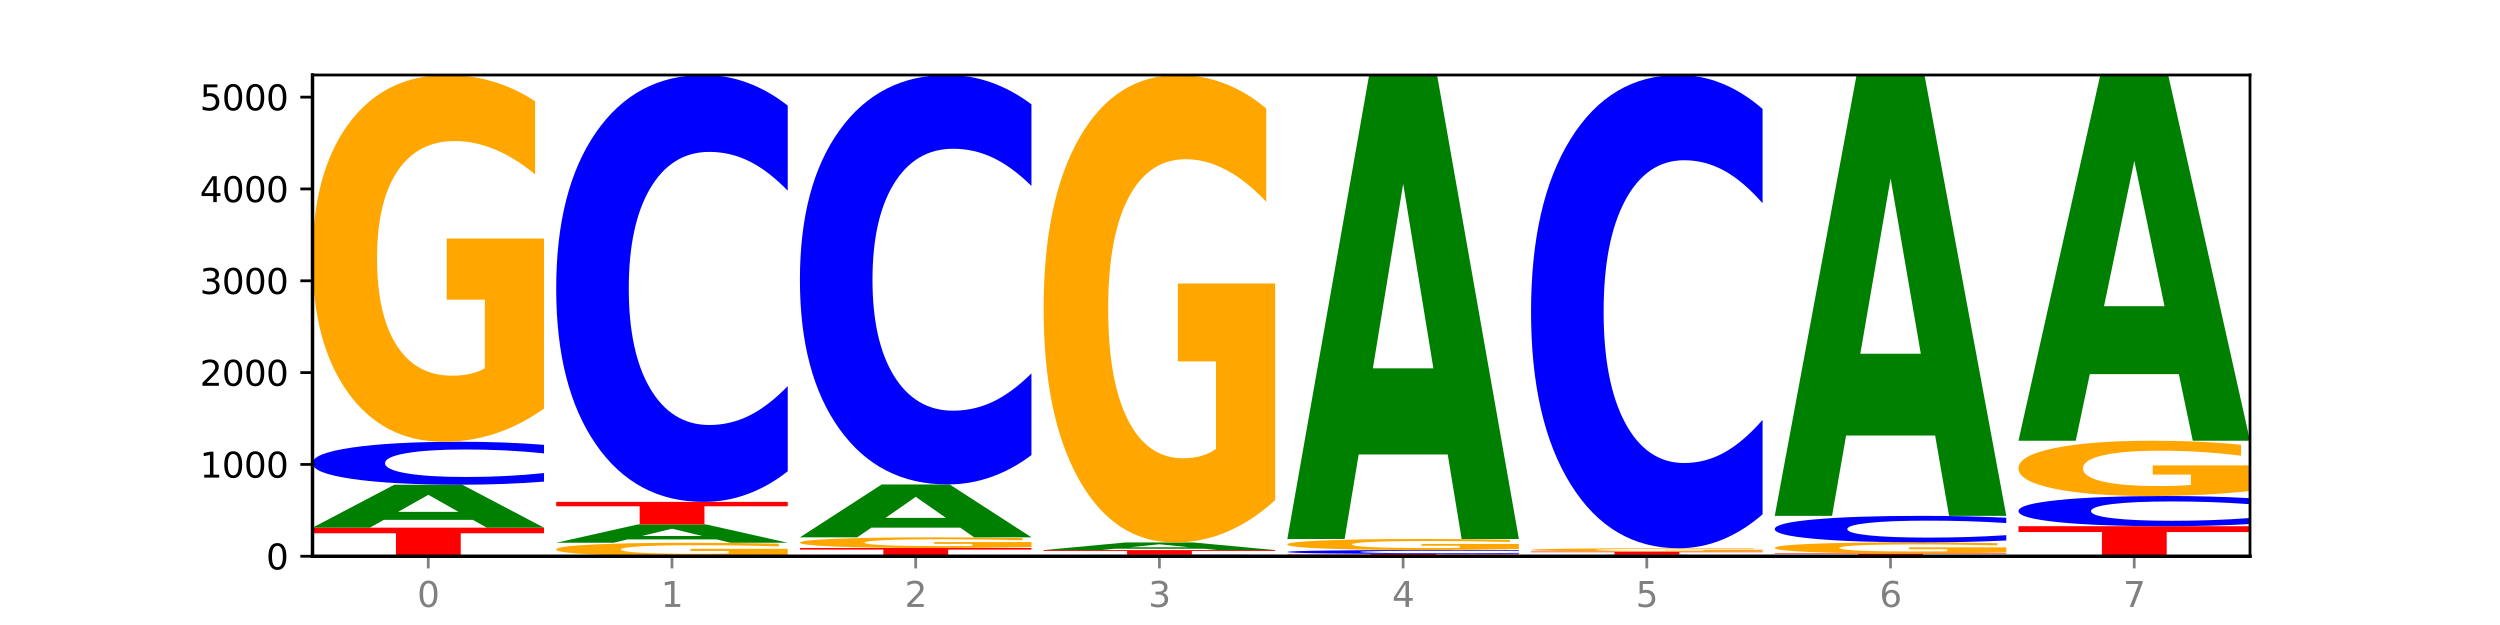
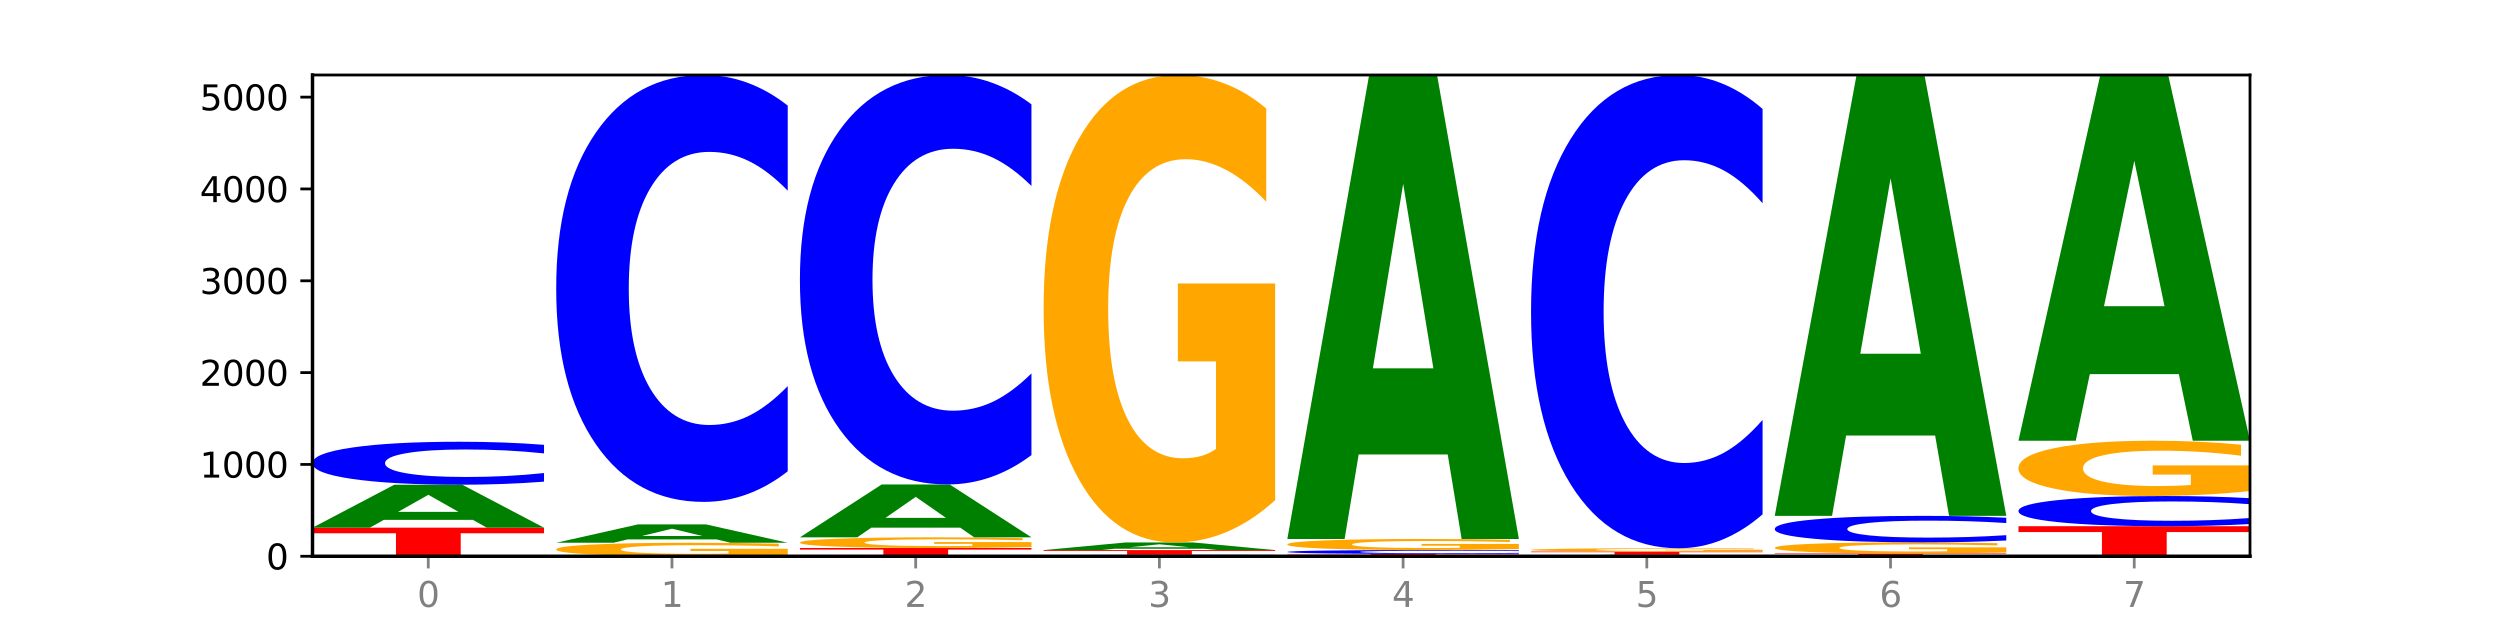
<svg xmlns="http://www.w3.org/2000/svg" xmlns:xlink="http://www.w3.org/1999/xlink" width="720pt" height="180pt" viewBox="0 0 720 180" version="1.1">
  <defs>
    <style type="text/css">*{stroke-linejoin: round; stroke-linecap: butt}</style>
  </defs>
  <g id="figure_1">
    <g id="patch_1">
      <path d="M 0 180  L 720 180  L 720 0  L 0 0  z " style="fill: #ffffff" />
    </g>
    <g id="axes_1">
      <g id="patch_2">
        <path d="M 90 160.2  L 648 160.2  L 648 21.6  L 90 21.6  z " style="fill: #ffffff" />
      </g>
      <g id="line2d_1">
        <path d="M 90 160.2  L 648 160.2  " clip-path="url(#pf7a8c1f96d)" style="fill: none; stroke: #000000; stroke-width: 0.5; stroke-linecap: square" />
      </g>
      <g id="patch_3">
        <path d="M 90 151.976  L 156.679 151.976  L 156.679 153.58  L 132.69 153.58  L 132.69 160.2  L 114.036 160.2  L 114.036 153.58  L 90 153.58  L 90 151.976  z " clip-path="url(#pf7a8c1f96d)" style="fill: #ff0000" />
      </g>
      <g id="patch_4">
        <path d="M 136.189 149.721  L 110.545 149.721  L 106.496 151.976  L 90 151.976  L 113.558 139.599  L 133.121 139.599  L 156.679 151.976  L 140.197 151.976  L 136.189 149.721  z M 114.635 147.424  L 132.058 147.424  L 123.36 142.501  L 114.635 147.424  z " clip-path="url(#pf7a8c1f96d)" style="fill: #008000" />
      </g>
      <g id="patch_5">
        <path d="M 156.679 138.712  Q 151.102 139.152 145.07 139.374  Q 139.039 139.599 132.47 139.599  Q 112.882 139.599 101.441 137.932  Q 90 136.265 90 133.415  Q 90 130.554 101.441 128.89  Q 112.882 127.223 132.47 127.223  Q 139.039 127.223 145.07 127.448  Q 151.102 127.67 156.679 128.11  L 156.679 130.577  Q 151.051 129.994 145.591 129.723  Q 140.131 129.452 134.1 129.452  Q 123.281 129.452 117.082 130.508  Q 110.899 131.561 110.899 133.415  Q 110.899 135.261 117.082 136.316  Q 123.281 137.37 134.1 137.37  Q 140.131 137.37 145.591 137.099  Q 151.051 136.825 156.679 136.242  L 156.679 138.712  z " clip-path="url(#pf7a8c1f96d)" style="fill: #0000ff" />
      </g>
      <g id="patch_6">
-         <path d="M 156.679 117.666  Q 149.955 122.444 142.722 124.844  Q 135.489 127.223 127.778 127.223  Q 110.353 127.223 100.177 112.997  Q 90 98.772 90 74.444  Q 90 49.833 100.356 35.716  Q 110.727 21.6 128.764 21.6  Q 135.713 21.6 142.079 23.52  Q 148.46 25.418 154.109 29.171  L 154.109 50.226  Q 148.281 45.404 142.513 43.026  Q 136.744 40.626 130.946 40.626  Q 120.216 40.626 114.403 49.397  Q 108.59 58.146 108.59 74.444  Q 108.59 90.59 114.194 99.404  Q 119.798 108.197 130.109 108.197  Q 132.919 108.197 135.325 107.695  Q 137.731 107.172 139.643 106.081  L 139.643 86.313  L 128.66 86.313  L 128.66 68.706  L 156.679 68.706  L 156.679 117.666  z " clip-path="url(#pf7a8c1f96d)" style="fill: #ffa600" />
-       </g>
+         </g>
      <g id="patch_7">
        <path d="M 226.868 159.848  Q 220.143 160.024 212.91 160.112  Q 205.678 160.2 197.967 160.2  Q 180.542 160.2 170.365 159.676  Q 160.189 159.153 160.189 158.257  Q 160.189 157.352 170.545 156.832  Q 180.916 156.313 198.953 156.313  Q 205.902 156.313 212.268 156.383  Q 218.649 156.453 224.298 156.591  L 224.298 157.366  Q 218.47 157.189 212.701 157.101  Q 206.933 157.013 201.135 157.013  Q 190.405 157.013 184.592 157.336  Q 178.779 157.658 178.779 158.257  Q 178.779 158.852 184.383 159.176  Q 189.987 159.5 200.298 159.5  Q 203.107 159.5 205.513 159.481  Q 207.919 159.462 209.832 159.422  L 209.832 158.694  L 198.848 158.694  L 198.848 158.046  L 226.868 158.046  L 226.868 159.848  z " clip-path="url(#pf7a8c1f96d)" style="fill: #ffa600" />
      </g>
      <g id="patch_8">
        <path d="M 206.377 155.349  L 180.734 155.349  L 176.685 156.313  L 160.189 156.313  L 183.747 151.023  L 203.31 151.023  L 226.868 156.313  L 210.386 156.313  L 206.377 155.349  z M 184.824 154.367  L 202.247 154.367  L 193.549 152.264  L 184.824 154.367  z " clip-path="url(#pf7a8c1f96d)" style="fill: #008000" />
      </g>
      <g id="patch_9">
-         <path d="M 160.189 144.544  L 226.868 144.544  L 226.868 145.808  L 202.879 145.808  L 202.879 151.023  L 184.224 151.023  L 184.224 145.808  L 160.189 145.808  L 160.189 144.544  z " clip-path="url(#pf7a8c1f96d)" style="fill: #ff0000" />
-       </g>
+         </g>
      <g id="patch_10">
        <path d="M 226.868 135.732  Q 221.29 140.1 215.259 142.309  Q 209.228 144.544 202.659 144.544  Q 183.07 144.544 171.629 127.986  Q 160.189 111.427 160.189 83.11  Q 160.189 54.692 171.629 38.159  Q 183.07 21.6 202.659 21.6  Q 209.228 21.6 215.259 23.835  Q 221.29 26.044 226.868 30.413  L 226.868 54.92  Q 221.24 49.13 215.78 46.438  Q 210.32 43.746 204.289 43.746  Q 193.47 43.746 187.27 54.234  Q 181.088 64.698 181.088 83.11  Q 181.088 101.447 187.27 111.935  Q 193.47 122.399 204.289 122.399  Q 210.32 122.399 215.78 119.707  Q 221.24 116.989 226.868 111.199  L 226.868 135.732  z " clip-path="url(#pf7a8c1f96d)" style="fill: #0000ff" />
      </g>
      <g id="patch_11">
        <path d="M 230.377 157.82  L 297.057 157.82  L 297.057 158.284  L 273.068 158.284  L 273.068 160.2  L 254.413 160.2  L 254.413 158.284  L 230.377 158.284  L 230.377 157.82  z " clip-path="url(#pf7a8c1f96d)" style="fill: #ff0000" />
      </g>
      <g id="patch_12">
        <path d="M 297.057 157.542  Q 290.332 157.681 283.099 157.751  Q 275.866 157.82 268.155 157.82  Q 250.731 157.82 240.554 157.407  Q 230.377 156.994 230.377 156.287  Q 230.377 155.572 240.733 155.162  Q 251.104 154.752 269.142 154.752  Q 276.09 154.752 282.457 154.808  Q 288.838 154.863 294.486 154.972  L 294.486 155.584  Q 288.658 155.444 282.89 155.375  Q 277.122 155.305 271.323 155.305  Q 260.594 155.305 254.781 155.56  Q 248.967 155.814 248.967 156.287  Q 248.967 156.756 254.571 157.012  Q 260.175 157.267 270.487 157.267  Q 273.296 157.267 275.702 157.253  Q 278.108 157.238 280.021 157.206  L 280.021 156.632  L 269.037 156.632  L 269.037 156.12  L 297.057 156.12  L 297.057 157.542  z " clip-path="url(#pf7a8c1f96d)" style="fill: #ffa600" />
      </g>
      <g id="patch_13">
        <path d="M 276.566 151.977  L 250.922 151.977  L 246.873 154.752  L 230.377 154.752  L 253.935 139.52  L 273.499 139.52  L 297.057 154.752  L 280.574 154.752  L 276.566 151.977  z M 255.012 149.15  L 272.435 149.15  L 263.737 143.091  L 255.012 149.15  z " clip-path="url(#pf7a8c1f96d)" style="fill: #008000" />
      </g>
      <g id="patch_14">
        <path d="M 297.057 131.067  Q 291.479 135.257 285.448 137.376  Q 279.417 139.52 272.848 139.52  Q 253.259 139.52 241.818 123.638  Q 230.377 107.756 230.377 80.596  Q 230.377 53.339 241.818 37.482  Q 253.259 21.6 272.848 21.6  Q 279.417 21.6 285.448 23.744  Q 291.479 25.863 297.057 30.052  L 297.057 53.558  Q 291.429 48.005 285.969 45.423  Q 280.509 42.841 274.477 42.841  Q 263.658 42.841 257.459 52.901  Q 251.277 62.936 251.277 80.596  Q 251.277 98.183 257.459 108.243  Q 263.658 118.279 274.477 118.279  Q 280.509 118.279 285.969 115.697  Q 291.429 113.091 297.057 107.537  L 297.057 131.067  z " clip-path="url(#pf7a8c1f96d)" style="fill: #0000ff" />
      </g>
      <g id="patch_15">
        <path d="M 367.245 160.17  Q 361.668 160.185 355.636 160.192  Q 349.605 160.2 343.036 160.2  Q 323.448 160.2 312.007 160.143  Q 300.566 160.086 300.566 159.989  Q 300.566 159.891 312.007 159.834  Q 323.448 159.777 343.036 159.777  Q 349.605 159.777 355.636 159.785  Q 361.668 159.792 367.245 159.807  L 367.245 159.892  Q 361.617 159.872 356.157 159.862  Q 350.697 159.853 344.666 159.853  Q 333.847 159.853 327.648 159.889  Q 321.465 159.925 321.465 159.989  Q 321.465 160.052 327.648 160.088  Q 333.847 160.124 344.666 160.124  Q 350.697 160.124 356.157 160.115  Q 361.617 160.105 367.245 160.085  L 367.245 160.17  z " clip-path="url(#pf7a8c1f96d)" style="fill: #0000ff" />
      </g>
      <g id="patch_16">
        <path d="M 300.566 158.428  L 367.245 158.428  L 367.245 158.691  L 343.256 158.691  L 343.256 159.777  L 324.602 159.777  L 324.602 158.691  L 300.566 158.691  L 300.566 158.428  z " clip-path="url(#pf7a8c1f96d)" style="fill: #ff0000" />
      </g>
      <g id="patch_17">
        <path d="M 346.755 158.028  L 321.111 158.028  L 317.062 158.428  L 300.566 158.428  L 324.124 156.233  L 343.687 156.233  L 367.245 158.428  L 350.763 158.428  L 346.755 158.028  z M 325.201 157.621  L 342.624 157.621  L 333.926 156.748  L 325.201 157.621  z " clip-path="url(#pf7a8c1f96d)" style="fill: #008000" />
      </g>
      <g id="patch_18">
        <path d="M 367.245 144.052  Q 360.521 150.143 353.288 153.202  Q 346.055 156.233 338.344 156.233  Q 320.919 156.233 310.743 138.1  Q 300.566 119.968 300.566 88.958  Q 300.566 57.587 310.922 39.594  Q 321.293 21.6 339.33 21.6  Q 346.279 21.6 352.645 24.047  Q 359.026 26.467 364.675 31.25  L 364.675 58.088  Q 358.847 51.942 353.079 48.91  Q 347.31 45.851 341.512 45.851  Q 330.782 45.851 324.969 57.031  Q 319.156 68.183 319.156 88.958  Q 319.156 109.538 324.76 120.774  Q 330.364 131.982 340.675 131.982  Q 343.485 131.982 345.891 131.342  Q 348.297 130.675 350.209 129.284  L 350.209 104.088  L 339.226 104.088  L 339.226 81.644  L 367.245 81.644  L 367.245 144.052  z " clip-path="url(#pf7a8c1f96d)" style="fill: #ffa600" />
      </g>
      <g id="patch_19">
        <path d="M 370.755 159.539  L 437.434 159.539  L 437.434 159.668  L 413.445 159.668  L 413.445 160.2  L 394.79 160.2  L 394.79 159.668  L 370.755 159.668  L 370.755 159.539  z " clip-path="url(#pf7a8c1f96d)" style="fill: #ff0000" />
      </g>
      <g id="patch_20">
        <path d="M 437.434 159.457  Q 431.856 159.498 425.825 159.518  Q 419.794 159.539 413.225 159.539  Q 393.636 159.539 382.196 159.386  Q 370.755 159.233 370.755 158.971  Q 370.755 158.708 382.196 158.555  Q 393.636 158.402 413.225 158.402  Q 419.794 158.402 425.825 158.422  Q 431.856 158.443 437.434 158.483  L 437.434 158.71  Q 431.806 158.656 426.346 158.631  Q 420.886 158.607 414.855 158.607  Q 404.036 158.607 397.836 158.704  Q 391.654 158.8 391.654 158.971  Q 391.654 159.14 397.836 159.237  Q 404.036 159.334 414.855 159.334  Q 420.886 159.334 426.346 159.309  Q 431.806 159.284 437.434 159.23  L 437.434 159.457  z " clip-path="url(#pf7a8c1f96d)" style="fill: #0000ff" />
      </g>
      <g id="patch_21">
        <path d="M 437.434 158.115  Q 430.709 158.258 423.476 158.33  Q 416.244 158.402 408.533 158.402  Q 391.108 158.402 380.931 157.974  Q 370.755 157.547 370.755 156.816  Q 370.755 156.077 381.111 155.652  Q 391.482 155.228 409.519 155.228  Q 416.468 155.228 422.834 155.286  Q 429.215 155.343 434.864 155.456  L 434.864 156.088  Q 429.036 155.943 423.267 155.872  Q 417.499 155.8 411.701 155.8  Q 400.971 155.8 395.158 156.063  Q 389.345 156.326 389.345 156.816  Q 389.345 157.301 394.949 157.566  Q 400.553 157.83 410.864 157.83  Q 413.673 157.83 416.079 157.815  Q 418.485 157.799 420.398 157.767  L 420.398 157.173  L 409.414 157.173  L 409.414 156.644  L 437.434 156.644  L 437.434 158.115  z " clip-path="url(#pf7a8c1f96d)" style="fill: #ffa600" />
      </g>
      <g id="patch_22">
        <path d="M 416.943 130.885  L 391.3 130.885  L 387.251 155.228  L 370.755 155.228  L 394.313 21.6  L 413.876 21.6  L 437.434 155.228  L 420.952 155.228  L 416.943 130.885  z M 395.39 106.084  L 412.813 106.084  L 404.115 52.931  L 395.39 106.084  z " clip-path="url(#pf7a8c1f96d)" style="fill: #008000" />
      </g>
      <g id="patch_23">
        <path d="M 487.132 160.123  L 461.488 160.123  L 457.439 160.2  L 440.943 160.2  L 464.501 159.777  L 484.065 159.777  L 507.623 160.2  L 491.14 160.2  L 487.132 160.123  z M 465.578 160.044  L 483.001 160.044  L 474.303 159.876  L 465.578 160.044  z " clip-path="url(#pf7a8c1f96d)" style="fill: #008000" />
      </g>
      <g id="patch_24">
        <path d="M 440.943 158.851  L 507.623 158.851  L 507.623 159.032  L 483.634 159.032  L 483.634 159.777  L 464.979 159.777  L 464.979 159.032  L 440.943 159.032  L 440.943 158.851  z " clip-path="url(#pf7a8c1f96d)" style="fill: #ff0000" />
      </g>
      <g id="patch_25">
        <path d="M 507.623 158.765  Q 500.898 158.808 493.665 158.83  Q 486.432 158.851 478.721 158.851  Q 461.297 158.851 451.12 158.723  Q 440.943 158.595 440.943 158.376  Q 440.943 158.154 451.299 158.026  Q 461.67 157.899 479.708 157.899  Q 486.656 157.899 493.023 157.917  Q 499.404 157.934 505.052 157.967  L 505.052 158.157  Q 499.224 158.114 493.456 158.092  Q 487.688 158.071 481.889 158.071  Q 471.16 158.071 465.347 158.15  Q 459.533 158.229 459.533 158.376  Q 459.533 158.521 465.137 158.601  Q 470.741 158.68 481.053 158.68  Q 483.862 158.68 486.268 158.675  Q 488.674 158.671 490.587 158.661  L 490.587 158.483  L 479.603 158.483  L 479.603 158.324  L 507.623 158.324  L 507.623 158.765  z " clip-path="url(#pf7a8c1f96d)" style="fill: #ffa600" />
      </g>
      <g id="patch_26">
        <path d="M 507.623 148.129  Q 502.045 152.972 496.014 155.422  Q 489.983 157.899 483.414 157.899  Q 463.825 157.899 452.384 139.542  Q 440.943 121.185 440.943 89.792  Q 440.943 58.286 452.384 39.957  Q 463.825 21.6 483.414 21.6  Q 489.983 21.6 496.014 24.078  Q 502.045 26.527 507.623 31.37  L 507.623 58.54  Q 501.995 52.12 496.535 49.136  Q 491.075 46.151 485.043 46.151  Q 474.224 46.151 468.025 57.779  Q 461.843 69.379 461.843 89.792  Q 461.843 110.12 468.025 121.748  Q 474.224 133.348 485.043 133.348  Q 491.075 133.348 496.535 130.363  Q 501.995 127.351 507.623 120.931  L 507.623 148.129  z " clip-path="url(#pf7a8c1f96d)" style="fill: #0000ff" />
      </g>
      <g id="patch_27">
        <path d="M 511.132 159.407  L 577.811 159.407  L 577.811 159.561  L 553.822 159.561  L 553.822 160.2  L 535.168 160.2  L 535.168 159.561  L 511.132 159.561  L 511.132 159.407  z " clip-path="url(#pf7a8c1f96d)" style="fill: #ff0000" />
      </g>
      <g id="patch_28">
        <path d="M 577.811 159.117  Q 571.087 159.262 563.854 159.335  Q 556.621 159.407 548.91 159.407  Q 531.486 159.407 521.309 158.976  Q 511.132 158.545 511.132 157.808  Q 511.132 157.062 521.488 156.634  Q 531.859 156.207 549.896 156.207  Q 556.845 156.207 563.211 156.265  Q 569.592 156.322 575.241 156.436  L 575.241 157.074  Q 569.413 156.928 563.645 156.856  Q 557.876 156.783 552.078 156.783  Q 541.348 156.783 535.535 157.049  Q 529.722 157.314 529.722 157.808  Q 529.722 158.297 535.326 158.564  Q 540.93 158.83 551.241 158.83  Q 554.051 158.83 556.457 158.815  Q 558.863 158.799 560.775 158.766  L 560.775 158.167  L 549.792 158.167  L 549.792 157.634  L 577.811 157.634  L 577.811 159.117  z " clip-path="url(#pf7a8c1f96d)" style="fill: #ffa600" />
      </g>
      <g id="patch_29">
        <path d="M 577.811 155.659  Q 572.234 155.93 566.203 156.068  Q 560.171 156.207 553.603 156.207  Q 534.014 156.207 522.573 155.177  Q 511.132 154.148 511.132 152.388  Q 511.132 150.621 522.573 149.593  Q 534.014 148.564 553.603 148.564  Q 560.171 148.564 566.203 148.703  Q 572.234 148.84 577.811 149.112  L 577.811 150.635  Q 572.183 150.275 566.723 150.108  Q 561.263 149.941 555.232 149.941  Q 544.413 149.941 538.214 150.593  Q 532.031 151.243 532.031 152.388  Q 532.031 153.528 538.214 154.18  Q 544.413 154.83 555.232 154.83  Q 561.263 154.83 566.723 154.663  Q 572.183 154.494 577.811 154.134  L 577.811 155.659  z " clip-path="url(#pf7a8c1f96d)" style="fill: #0000ff" />
      </g>
      <g id="patch_30">
        <path d="M 557.321 125.435  L 531.677 125.435  L 527.628 148.564  L 511.132 148.564  L 534.69 21.6  L 554.253 21.6  L 577.811 148.564  L 561.329 148.564  L 557.321 125.435  z M 535.767 101.871  L 553.19 101.871  L 544.492 51.368  L 535.767 101.871  z " clip-path="url(#pf7a8c1f96d)" style="fill: #008000" />
      </g>
      <g id="patch_31">
        <path d="M 581.321 151.552  L 648 151.552  L 648 153.239  L 624.011 153.239  L 624.011 160.2  L 605.356 160.2  L 605.356 153.239  L 581.321 153.239  L 581.321 151.552  z " clip-path="url(#pf7a8c1f96d)" style="fill: #ff0000" />
      </g>
      <g id="patch_32">
        <path d="M 648 150.929  Q 642.422 151.238 636.391 151.394  Q 630.36 151.552 623.791 151.552  Q 604.202 151.552 592.762 150.381  Q 581.321 149.209 581.321 147.205  Q 581.321 145.194 592.762 144.024  Q 604.202 142.852 623.791 142.852  Q 630.36 142.852 636.391 143.01  Q 642.422 143.166 648 143.476  L 648 145.21  Q 642.372 144.8 636.912 144.61  Q 631.452 144.419 625.421 144.419  Q 614.602 144.419 608.402 145.161  Q 602.22 145.902 602.22 147.205  Q 602.22 148.502 608.402 149.245  Q 614.602 149.985 625.421 149.985  Q 631.452 149.985 636.912 149.795  Q 642.372 149.602 648 149.193  L 648 150.929  z " clip-path="url(#pf7a8c1f96d)" style="fill: #0000ff" />
      </g>
      <g id="patch_33">
        <path d="M 648 141.411  Q 641.275 142.132 634.042 142.493  Q 626.81 142.852 619.099 142.852  Q 601.674 142.852 591.497 140.708  Q 581.321 138.564 581.321 134.897  Q 581.321 131.187 591.677 129.059  Q 602.048 126.932 620.085 126.932  Q 627.034 126.932 633.4 127.221  Q 639.781 127.507 645.43 128.073  L 645.43 131.246  Q 639.602 130.52 633.833 130.161  Q 628.065 129.799 622.267 129.799  Q 611.537 129.799 605.724 131.121  Q 599.911 132.44 599.911 134.897  Q 599.911 137.33 605.515 138.659  Q 611.119 139.984 621.43 139.984  Q 624.239 139.984 626.645 139.909  Q 629.051 139.83 630.964 139.665  L 630.964 136.686  L 619.98 136.686  L 619.98 134.032  L 648 134.032  L 648 141.411  z " clip-path="url(#pf7a8c1f96d)" style="fill: #ffa600" />
      </g>
      <g id="patch_34">
        <path d="M 627.51 107.744  L 601.866 107.744  L 597.817 126.932  L 581.321 126.932  L 604.879 21.6  L 624.442 21.6  L 648 126.932  L 631.518 126.932  L 627.51 107.744  z M 605.956 88.194  L 623.379 88.194  L 614.681 46.296  L 605.956 88.194  z " clip-path="url(#pf7a8c1f96d)" style="fill: #008000" />
      </g>
      <g id="matplotlib.axis_1">
        <g id="xtick_1">
          <g id="line2d_2">
            <defs>
              <path id="m4172b0ad9f" d="M 0 0  L 0 3.5  " style="stroke: #808080; stroke-width: 0.8" />
            </defs>
            <g>
              <use xlink:href="#m4172b0ad9f" x="123.34" y="160.2" style="fill: #808080; stroke: #808080; stroke-width: 0.8" />
            </g>
          </g>
          <g id="text_1">
            <g style="fill: #808080" transform="translate(120.158 174.798) scale(0.1 -0.1)">
              <defs>
                <path id="DejaVuSans-30" d="M 2034 4250  Q 1547 4250 1301 3770  Q 1056 3291 1056 2328  Q 1056 1369 1301 889  Q 1547 409 2034 409  Q 2525 409 2770 889  Q 3016 1369 3016 2328  Q 3016 3291 2770 3770  Q 2525 4250 2034 4250  z M 2034 4750  Q 2819 4750 3233 4129  Q 3647 3509 3647 2328  Q 3647 1150 3233 529  Q 2819 -91 2034 -91  Q 1250 -91 836 529  Q 422 1150 422 2328  Q 422 3509 836 4129  Q 1250 4750 2034 4750  z " transform="scale(0.016)" />
              </defs>
              <use xlink:href="#DejaVuSans-30" />
            </g>
          </g>
        </g>
        <g id="xtick_2">
          <g id="line2d_3">
            <g>
              <use xlink:href="#m4172b0ad9f" x="193.528" y="160.2" style="fill: #808080; stroke: #808080; stroke-width: 0.8" />
            </g>
          </g>
          <g id="text_2">
            <g style="fill: #808080" transform="translate(190.347 174.798) scale(0.1 -0.1)">
              <defs>
                <path id="DejaVuSans-31" d="M 794 531  L 1825 531  L 1825 4091  L 703 3866  L 703 4441  L 1819 4666  L 2450 4666  L 2450 531  L 3481 531  L 3481 0  L 794 0  L 794 531  z " transform="scale(0.016)" />
              </defs>
              <use xlink:href="#DejaVuSans-31" />
            </g>
          </g>
        </g>
        <g id="xtick_3">
          <g id="line2d_4">
            <g>
              <use xlink:href="#m4172b0ad9f" x="263.717" y="160.2" style="fill: #808080; stroke: #808080; stroke-width: 0.8" />
            </g>
          </g>
          <g id="text_3">
            <g style="fill: #808080" transform="translate(260.536 174.798) scale(0.1 -0.1)">
              <defs>
                <path id="DejaVuSans-32" d="M 1228 531  L 3431 531  L 3431 0  L 469 0  L 469 531  Q 828 903 1448 1529  Q 2069 2156 2228 2338  Q 2531 2678 2651 2914  Q 2772 3150 2772 3378  Q 2772 3750 2511 3984  Q 2250 4219 1831 4219  Q 1534 4219 1204 4116  Q 875 4013 500 3803  L 500 4441  Q 881 4594 1212 4672  Q 1544 4750 1819 4750  Q 2544 4750 2975 4387  Q 3406 4025 3406 3419  Q 3406 3131 3298 2873  Q 3191 2616 2906 2266  Q 2828 2175 2409 1742  Q 1991 1309 1228 531  z " transform="scale(0.016)" />
              </defs>
              <use xlink:href="#DejaVuSans-32" />
            </g>
          </g>
        </g>
        <g id="xtick_4">
          <g id="line2d_5">
            <g>
              <use xlink:href="#m4172b0ad9f" x="333.906" y="160.2" style="fill: #808080; stroke: #808080; stroke-width: 0.8" />
            </g>
          </g>
          <g id="text_4">
            <g style="fill: #808080" transform="translate(330.724 174.798) scale(0.1 -0.1)">
              <defs>
                <path id="DejaVuSans-33" d="M 2597 2516  Q 3050 2419 3304 2112  Q 3559 1806 3559 1356  Q 3559 666 3084 287  Q 2609 -91 1734 -91  Q 1441 -91 1130 -33  Q 819 25 488 141  L 488 750  Q 750 597 1062 519  Q 1375 441 1716 441  Q 2309 441 2620 675  Q 2931 909 2931 1356  Q 2931 1769 2642 2001  Q 2353 2234 1838 2234  L 1294 2234  L 1294 2753  L 1863 2753  Q 2328 2753 2575 2939  Q 2822 3125 2822 3475  Q 2822 3834 2567 4026  Q 2313 4219 1838 4219  Q 1578 4219 1281 4162  Q 984 4106 628 3988  L 628 4550  Q 988 4650 1302 4700  Q 1616 4750 1894 4750  Q 2613 4750 3031 4423  Q 3450 4097 3450 3541  Q 3450 3153 3228 2886  Q 3006 2619 2597 2516  z " transform="scale(0.016)" />
              </defs>
              <use xlink:href="#DejaVuSans-33" />
            </g>
          </g>
        </g>
        <g id="xtick_5">
          <g id="line2d_6">
            <g>
              <use xlink:href="#m4172b0ad9f" x="404.094" y="160.2" style="fill: #808080; stroke: #808080; stroke-width: 0.8" />
            </g>
          </g>
          <g id="text_5">
            <g style="fill: #808080" transform="translate(400.913 174.798) scale(0.1 -0.1)">
              <defs>
                <path id="DejaVuSans-34" d="M 2419 4116  L 825 1625  L 2419 1625  L 2419 4116  z M 2253 4666  L 3047 4666  L 3047 1625  L 3713 1625  L 3713 1100  L 3047 1100  L 3047 0  L 2419 0  L 2419 1100  L 313 1100  L 313 1709  L 2253 4666  z " transform="scale(0.016)" />
              </defs>
              <use xlink:href="#DejaVuSans-34" />
            </g>
          </g>
        </g>
        <g id="xtick_6">
          <g id="line2d_7">
            <g>
              <use xlink:href="#m4172b0ad9f" x="474.283" y="160.2" style="fill: #808080; stroke: #808080; stroke-width: 0.8" />
            </g>
          </g>
          <g id="text_6">
            <g style="fill: #808080" transform="translate(471.102 174.798) scale(0.1 -0.1)">
              <defs>
                <path id="DejaVuSans-35" d="M 691 4666  L 3169 4666  L 3169 4134  L 1269 4134  L 1269 2991  Q 1406 3038 1543 3061  Q 1681 3084 1819 3084  Q 2600 3084 3056 2656  Q 3513 2228 3513 1497  Q 3513 744 3044 326  Q 2575 -91 1722 -91  Q 1428 -91 1123 -41  Q 819 9 494 109  L 494 744  Q 775 591 1075 516  Q 1375 441 1709 441  Q 2250 441 2565 725  Q 2881 1009 2881 1497  Q 2881 1984 2565 2268  Q 2250 2553 1709 2553  Q 1456 2553 1204 2497  Q 953 2441 691 2322  L 691 4666  z " transform="scale(0.016)" />
              </defs>
              <use xlink:href="#DejaVuSans-35" />
            </g>
          </g>
        </g>
        <g id="xtick_7">
          <g id="line2d_8">
            <g>
              <use xlink:href="#m4172b0ad9f" x="544.472" y="160.2" style="fill: #808080; stroke: #808080; stroke-width: 0.8" />
            </g>
          </g>
          <g id="text_7">
            <g style="fill: #808080" transform="translate(541.29 174.798) scale(0.1 -0.1)">
              <defs>
                <path id="DejaVuSans-36" d="M 2113 2584  Q 1688 2584 1439 2293  Q 1191 2003 1191 1497  Q 1191 994 1439 701  Q 1688 409 2113 409  Q 2538 409 2786 701  Q 3034 994 3034 1497  Q 3034 2003 2786 2293  Q 2538 2584 2113 2584  z M 3366 4563  L 3366 3988  Q 3128 4100 2886 4159  Q 2644 4219 2406 4219  Q 1781 4219 1451 3797  Q 1122 3375 1075 2522  Q 1259 2794 1537 2939  Q 1816 3084 2150 3084  Q 2853 3084 3261 2657  Q 3669 2231 3669 1497  Q 3669 778 3244 343  Q 2819 -91 2113 -91  Q 1303 -91 875 529  Q 447 1150 447 2328  Q 447 3434 972 4092  Q 1497 4750 2381 4750  Q 2619 4750 2861 4703  Q 3103 4656 3366 4563  z " transform="scale(0.016)" />
              </defs>
              <use xlink:href="#DejaVuSans-36" />
            </g>
          </g>
        </g>
        <g id="xtick_8">
          <g id="line2d_9">
            <g>
              <use xlink:href="#m4172b0ad9f" x="614.66" y="160.2" style="fill: #808080; stroke: #808080; stroke-width: 0.8" />
            </g>
          </g>
          <g id="text_8">
            <g style="fill: #808080" transform="translate(611.479 174.798) scale(0.1 -0.1)">
              <defs>
                <path id="DejaVuSans-37" d="M 525 4666  L 3525 4666  L 3525 4397  L 1831 0  L 1172 0  L 2766 4134  L 525 4134  L 525 4666  z " transform="scale(0.016)" />
              </defs>
              <use xlink:href="#DejaVuSans-37" />
            </g>
          </g>
        </g>
      </g>
      <g id="matplotlib.axis_2">
        <g id="ytick_1">
          <g id="line2d_10">
            <defs>
              <path id="meb1c201778" d="M 0 0  L -3.5 0  " style="stroke: #000000; stroke-width: 0.8" />
            </defs>
            <g>
              <use xlink:href="#meb1c201778" x="90" y="160.2" style="stroke: #000000; stroke-width: 0.8" />
            </g>
          </g>
          <g id="text_9">
            <g transform="translate(76.638 163.999) scale(0.1 -0.1)">
              <use xlink:href="#DejaVuSans-30" />
            </g>
          </g>
        </g>
        <g id="ytick_2">
          <g id="line2d_11">
            <g>
              <use xlink:href="#meb1c201778" x="90" y="133.755" style="stroke: #000000; stroke-width: 0.8" />
            </g>
          </g>
          <g id="text_10">
            <g transform="translate(57.55 137.554) scale(0.1 -0.1)">
              <use xlink:href="#DejaVuSans-31" />
              <use xlink:href="#DejaVuSans-30" x="63.623" />
              <use xlink:href="#DejaVuSans-30" x="127.246" />
              <use xlink:href="#DejaVuSans-30" x="190.869" />
            </g>
          </g>
        </g>
        <g id="ytick_3">
          <g id="line2d_12">
            <g>
              <use xlink:href="#meb1c201778" x="90" y="107.309" style="stroke: #000000; stroke-width: 0.8" />
            </g>
          </g>
          <g id="text_11">
            <g transform="translate(57.55 111.109) scale(0.1 -0.1)">
              <use xlink:href="#DejaVuSans-32" />
              <use xlink:href="#DejaVuSans-30" x="63.623" />
              <use xlink:href="#DejaVuSans-30" x="127.246" />
              <use xlink:href="#DejaVuSans-30" x="190.869" />
            </g>
          </g>
        </g>
        <g id="ytick_4">
          <g id="line2d_13">
            <g>
              <use xlink:href="#meb1c201778" x="90" y="80.864" style="stroke: #000000; stroke-width: 0.8" />
            </g>
          </g>
          <g id="text_12">
            <g transform="translate(57.55 84.663) scale(0.1 -0.1)">
              <use xlink:href="#DejaVuSans-33" />
              <use xlink:href="#DejaVuSans-30" x="63.623" />
              <use xlink:href="#DejaVuSans-30" x="127.246" />
              <use xlink:href="#DejaVuSans-30" x="190.869" />
            </g>
          </g>
        </g>
        <g id="ytick_5">
          <g id="line2d_14">
            <g>
              <use xlink:href="#meb1c201778" x="90" y="54.419" style="stroke: #000000; stroke-width: 0.8" />
            </g>
          </g>
          <g id="text_13">
            <g transform="translate(57.55 58.218) scale(0.1 -0.1)">
              <use xlink:href="#DejaVuSans-34" />
              <use xlink:href="#DejaVuSans-30" x="63.623" />
              <use xlink:href="#DejaVuSans-30" x="127.246" />
              <use xlink:href="#DejaVuSans-30" x="190.869" />
            </g>
          </g>
        </g>
        <g id="ytick_6">
          <g id="line2d_15">
            <g>
              <use xlink:href="#meb1c201778" x="90" y="27.973" style="stroke: #000000; stroke-width: 0.8" />
            </g>
          </g>
          <g id="text_14">
            <g transform="translate(57.55 31.773) scale(0.1 -0.1)">
              <use xlink:href="#DejaVuSans-35" />
              <use xlink:href="#DejaVuSans-30" x="63.623" />
              <use xlink:href="#DejaVuSans-30" x="127.246" />
              <use xlink:href="#DejaVuSans-30" x="190.869" />
            </g>
          </g>
        </g>
      </g>
      <g id="patch_35">
        <path d="M 90 160.2  L 90 21.6  " style="fill: none; stroke: #000000; stroke-linejoin: miter; stroke-linecap: square" />
      </g>
      <g id="patch_36">
        <path d="M 648 160.2  L 648 21.6  " style="fill: none; stroke: #000000; stroke-width: 0.8; stroke-linejoin: miter; stroke-linecap: square" />
      </g>
      <g id="patch_37">
        <path d="M 90 160.2  L 648 160.2  " style="fill: none; stroke: #000000; stroke-linejoin: miter; stroke-linecap: square" />
      </g>
      <g id="patch_38">
        <path d="M 90 21.6  L 648 21.6  " style="fill: none; stroke: #000000; stroke-width: 0.8; stroke-linejoin: miter; stroke-linecap: square" />
      </g>
    </g>
  </g>
  <defs>
    <clipPath id="pf7a8c1f96d">
      <rect x="90" y="21.6" width="558" height="138.6" />
    </clipPath>
  </defs>
</svg>